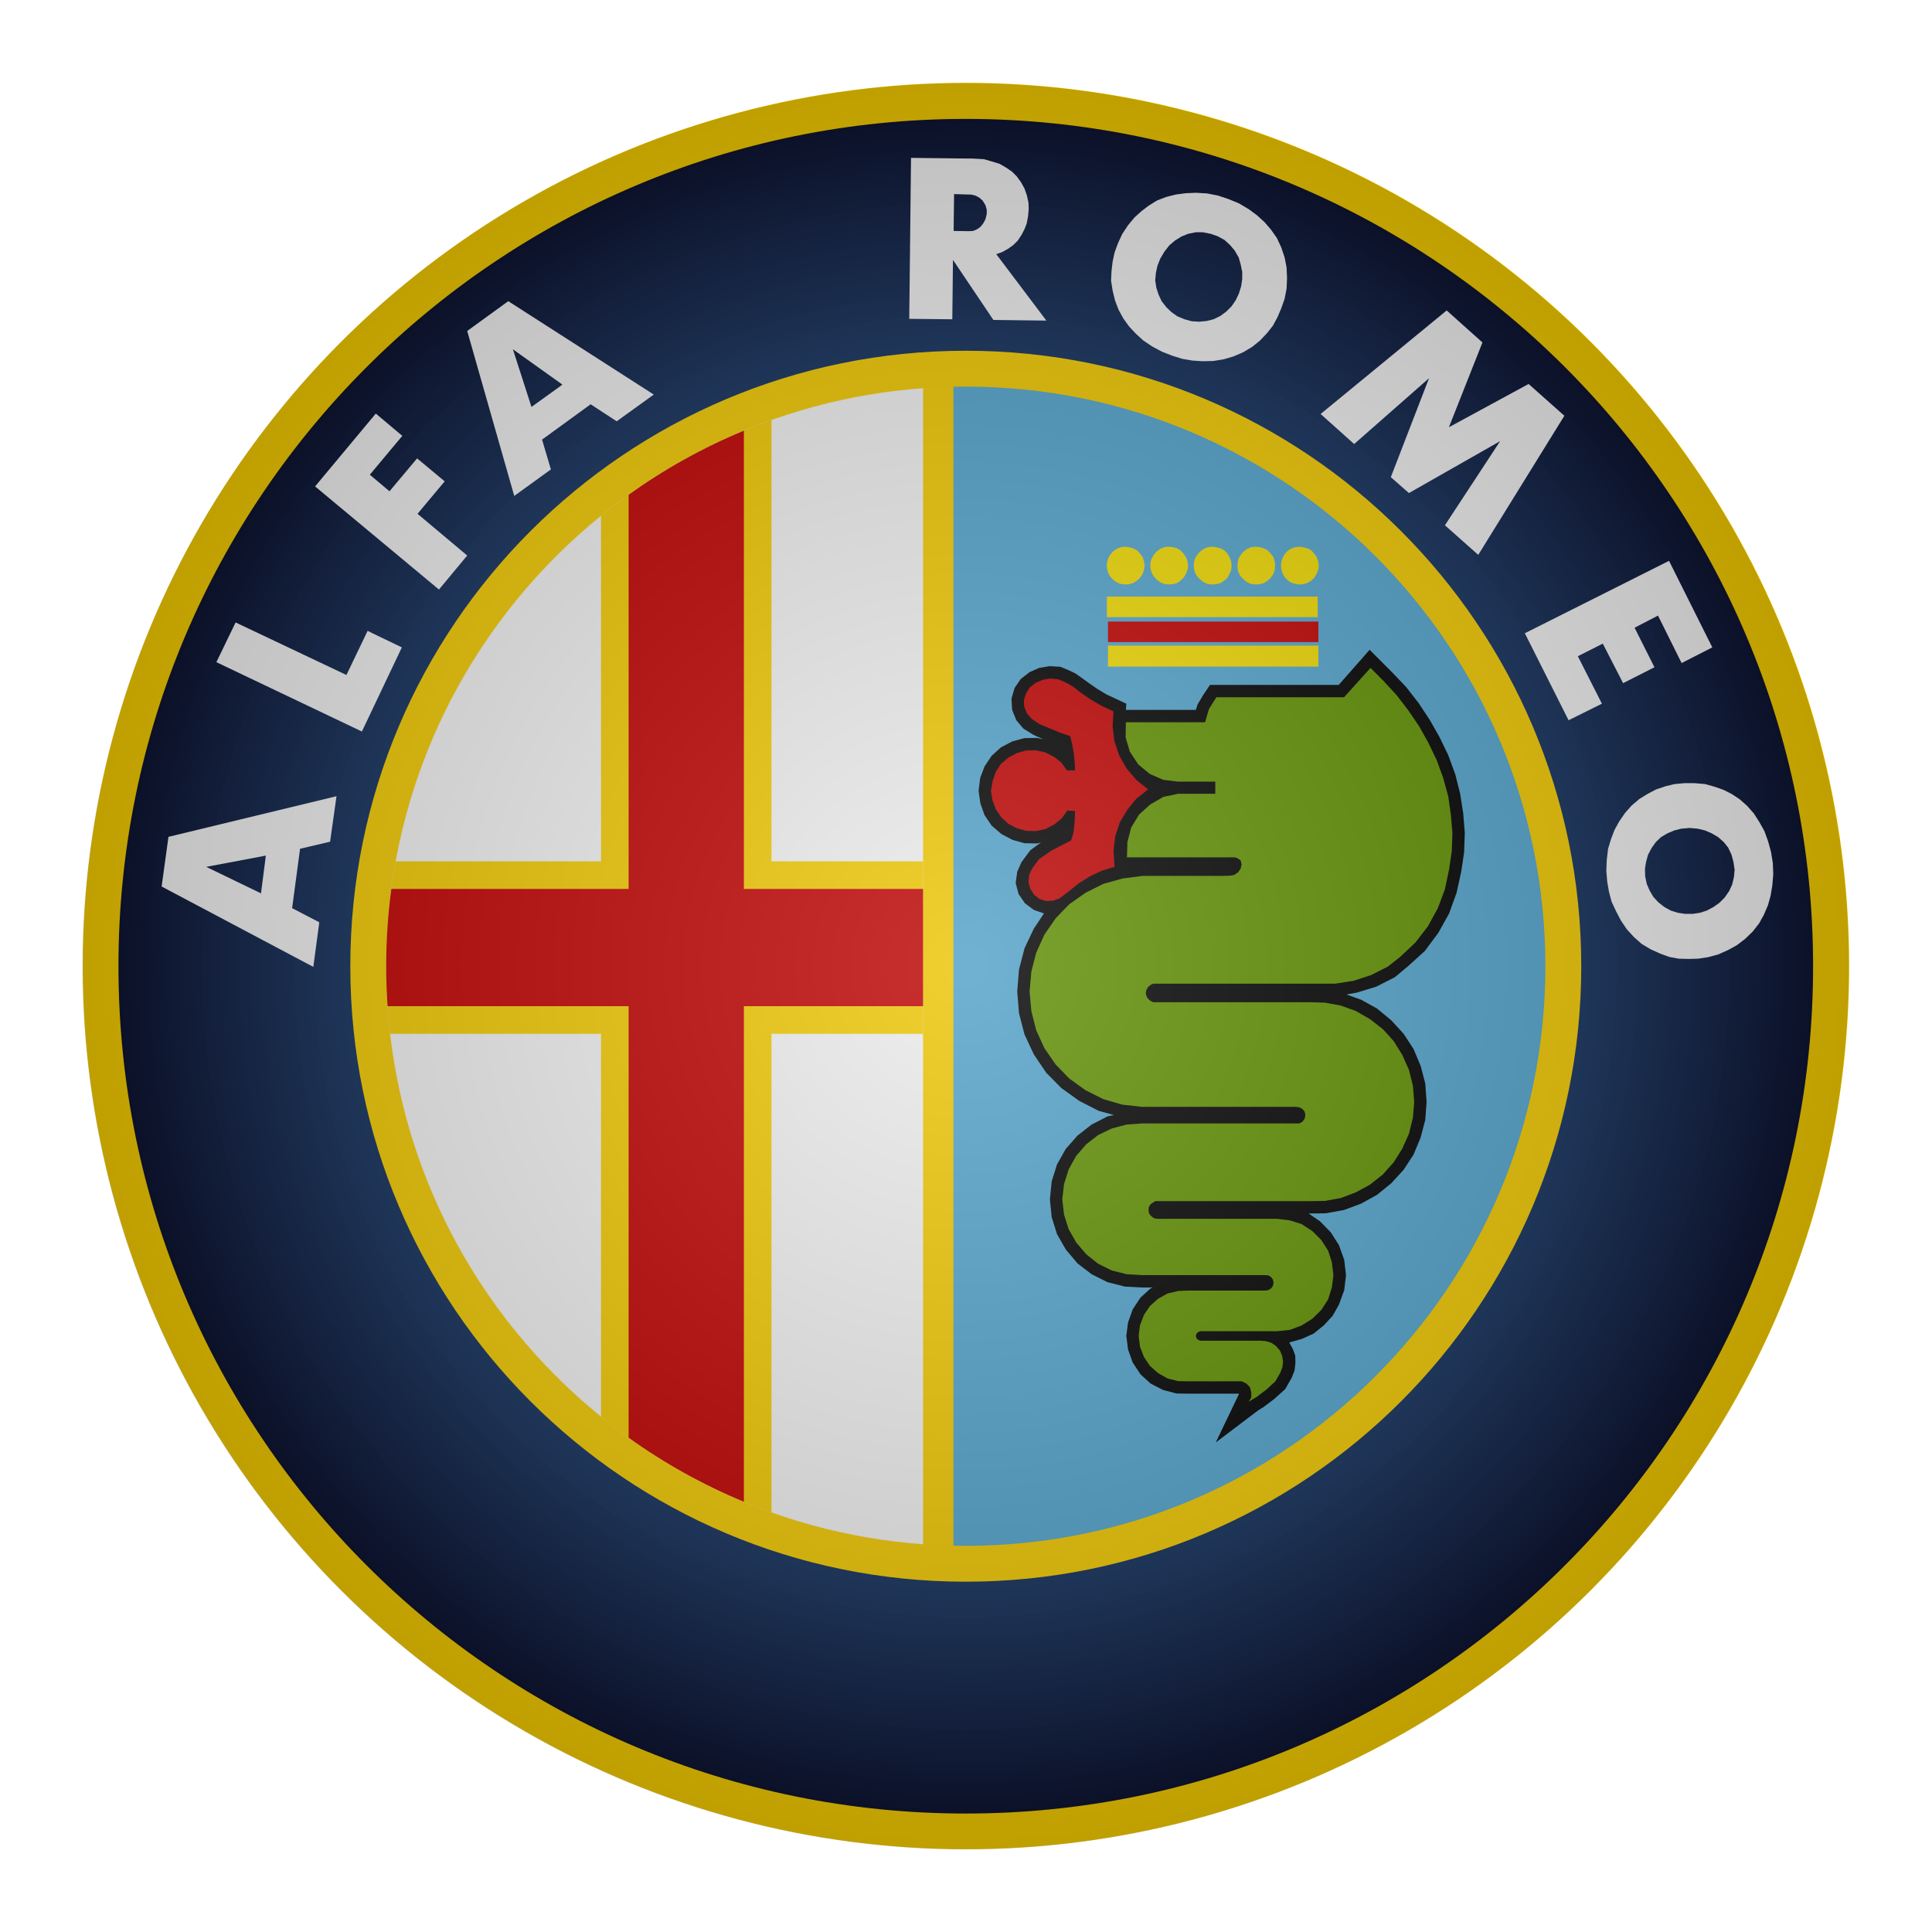
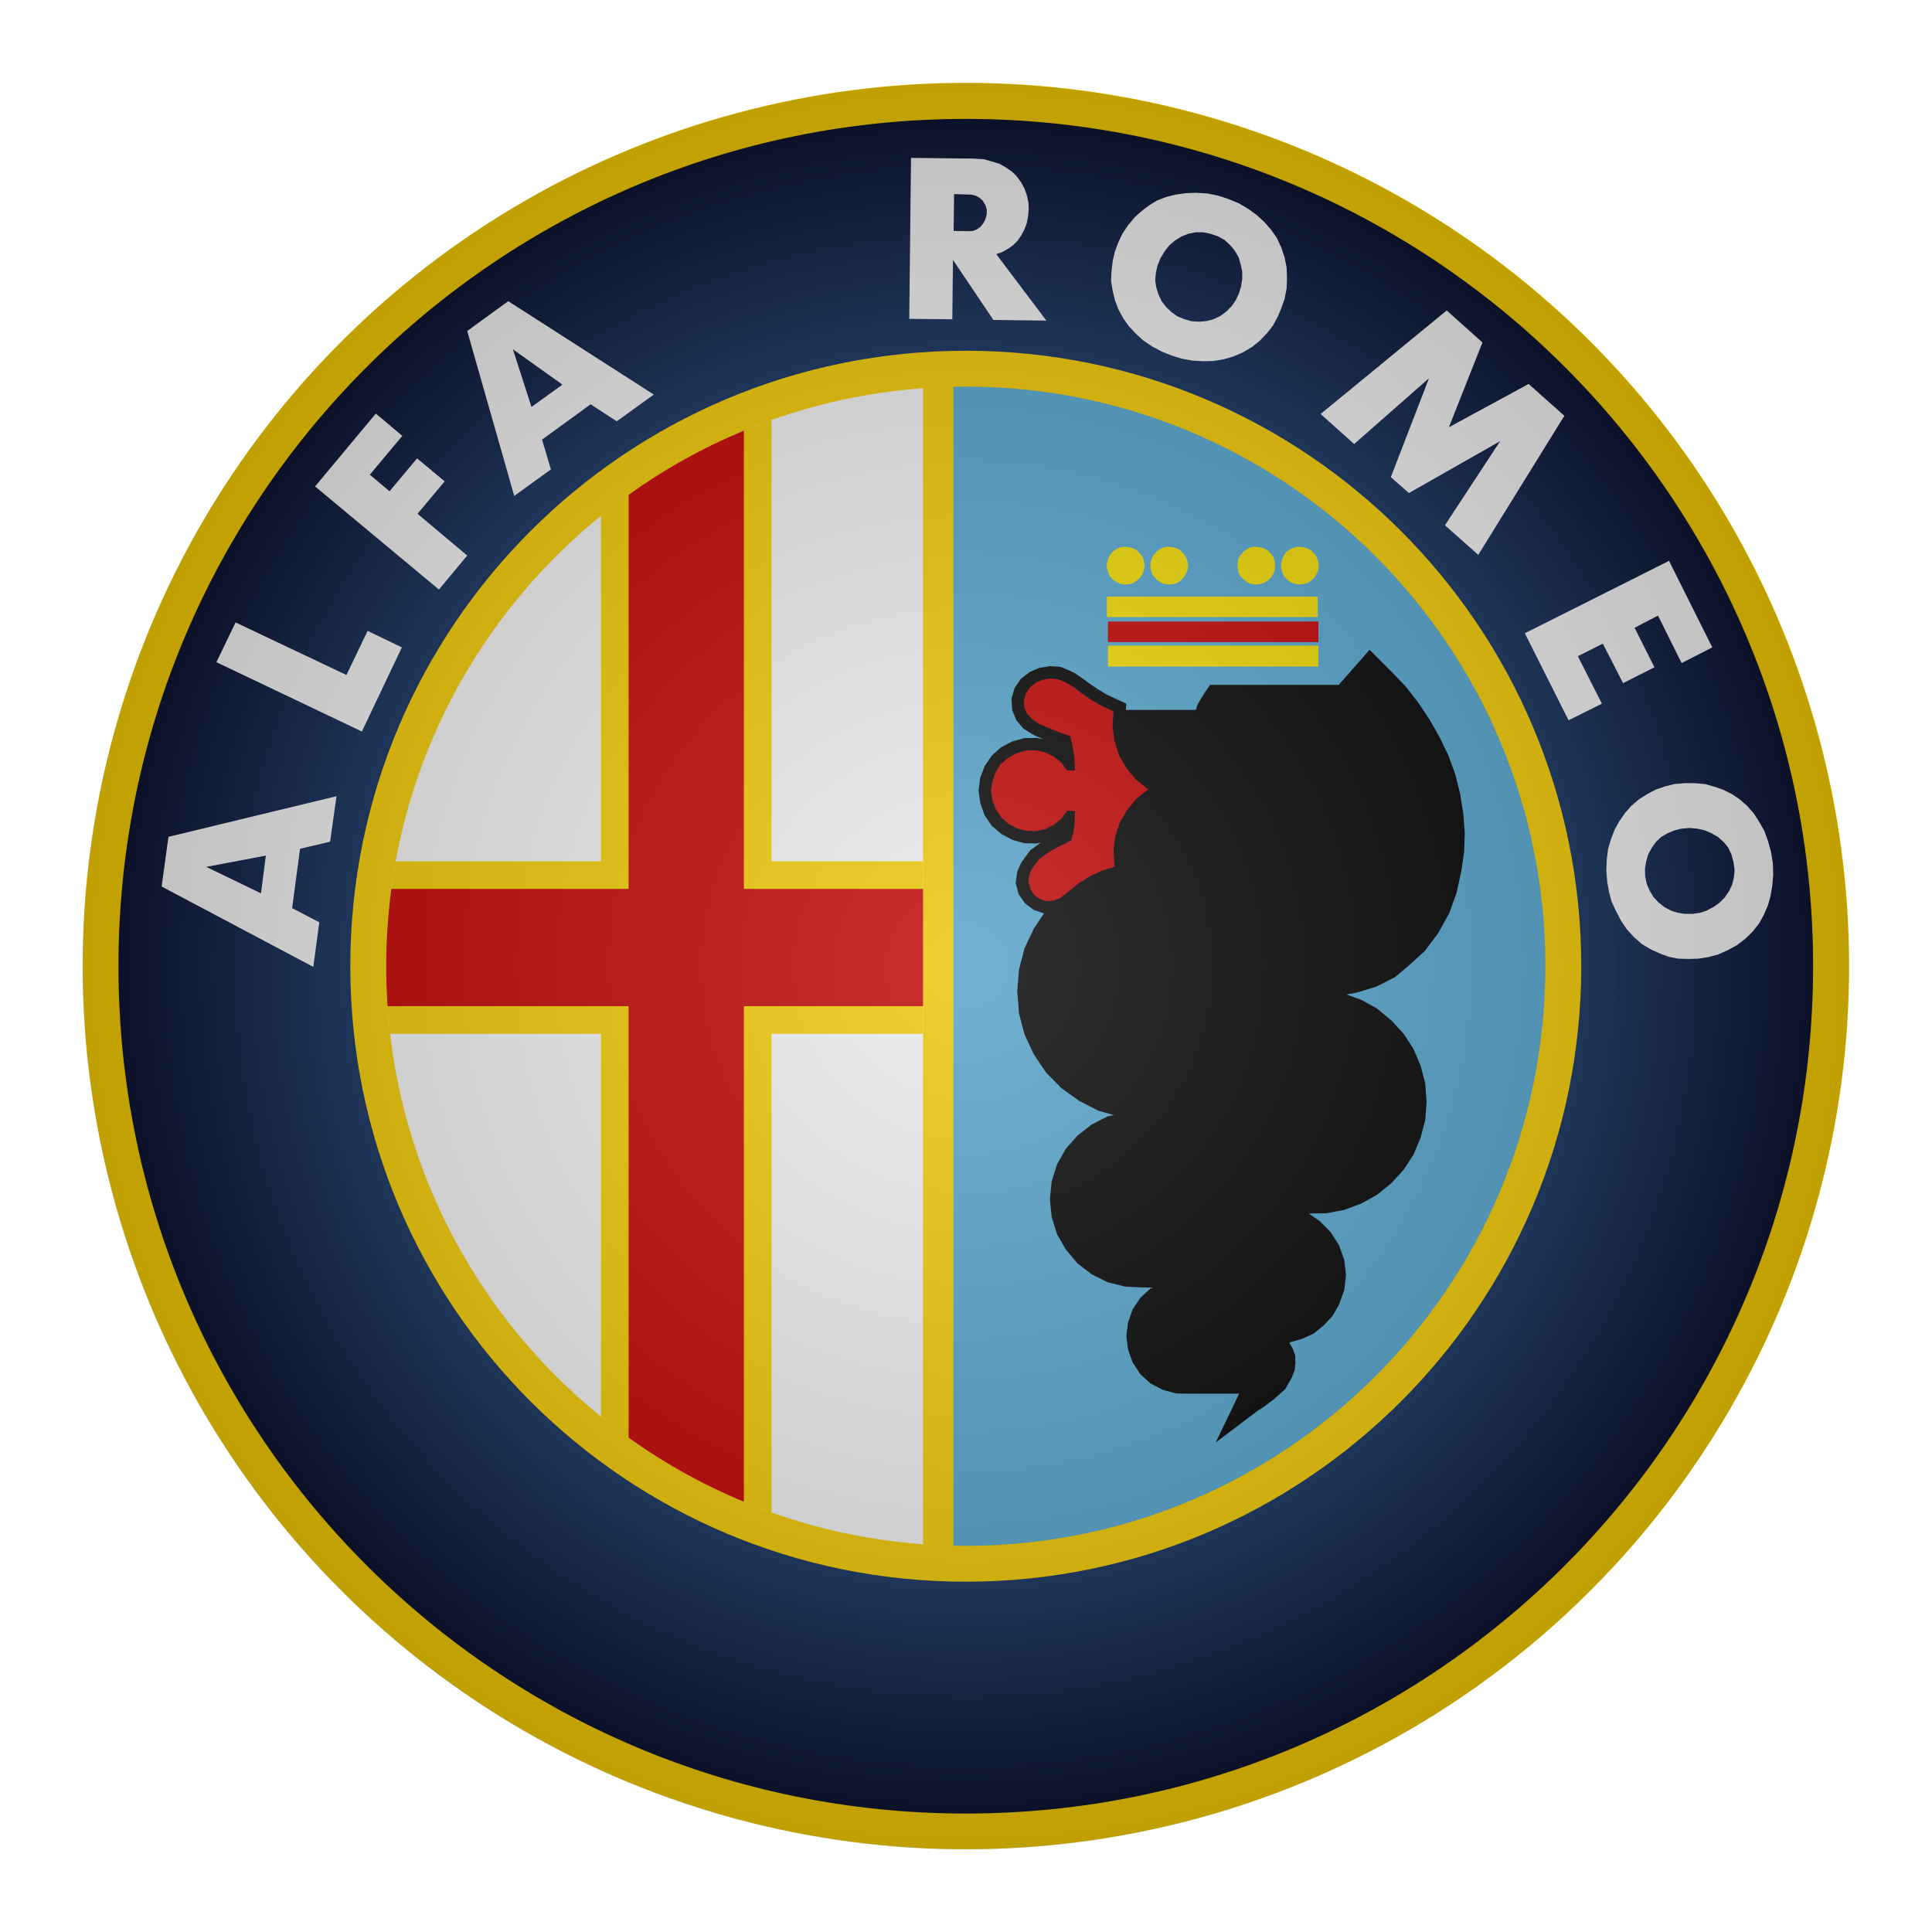
<svg xmlns="http://www.w3.org/2000/svg" viewBox="0 0 350 350">
  <defs>
    <style>
      .cls-1 {
        fill: #57add9;
      }

      .cls-1, .cls-2, .cls-3, .cls-4, .cls-5, .cls-6, .cls-7, .cls-8 {
        fill-rule: evenodd;
      }

      .cls-2, .cls-9 {
        fill: #fff;
      }

      .cls-3 {
        fill: url(#radial-gradient);
      }

      .cls-10 {
        isolation: isolate;
      }

      .cls-5 {
        fill: #ffe600;
      }

      .cls-11 {
        fill: url(#radial-gradient-2);
        mix-blend-mode: soft-light;
        opacity: .25;
      }

      .cls-12, .cls-7 {
        fill: #ffd500;
      }

      .cls-6 {
        fill: #c00;
      }

      .cls-8 {
        fill: #690;
      }
    </style>
    <radialGradient id="radial-gradient" cx="174.96" cy="175.04" fx="174.96" fy="175.04" r="153.5" gradientUnits="userSpaceOnUse">
      <stop offset="0" stop-color="#2d8be6" />
      <stop offset="1" stop-color="#0d1433" />
    </radialGradient>
    <radialGradient id="radial-gradient-2" cx="174.96" cy="175.04" fx="174.96" fy="175.04" r="160" gradientTransform="translate(175.02 -72.45) rotate(45)" gradientUnits="userSpaceOnUse">
      <stop offset="0" stop-color="#bfbfbf" />
      <stop offset="1" stop-color="#000" />
    </radialGradient>
  </defs>
  <g class="cls-10">
    <g id="Layer_1" data-name="Layer 1">
-       <rect class="cls-9" width="350" height="350" />
      <g>
        <circle class="cls-12" cx="175" cy="175" r="160" />
        <path class="cls-2" d="M167.22,70.32c-54.38,3.96-97.26,49.33-97.26,104.72s42.88,100.75,97.26,104.72V70.32Z" />
        <path class="cls-1" d="M174.96,70.04c-.75,0-1.5.01-2.24.03v209.94c.74.02,1.49.03,2.24.03,57.99,0,105-47.01,105-105s-47.01-105-105-105Z" />
        <path class="cls-3" d="M174.96,21.54C90.19,21.54,21.46,90.26,21.46,175.04s68.72,153.5,153.5,153.5,153.5-68.72,153.5-153.5S259.74,21.54,174.96,21.54ZM174.96,286.54c-61.58,0-111.5-49.92-111.5-111.5s49.92-111.5,111.5-111.5,111.5,49.92,111.5,111.5-49.92,111.5-111.5,111.5Z" />
        <polygon class="cls-4" points="189.12 165.48 187.28 168.24 185.6 171.8 184.6 175.64 184.28 179.6 184.6 183.56 185.6 187.4 187.28 191 189.52 194.32 192.28 197.12 195.52 199.44 199.04 201.24 201.8 202 200.64 202.24 197.76 203.72 195.2 205.72 193.08 208.12 191.48 210.96 190.52 214.04 190.2 217.28 190.52 220.48 191.48 223.56 193.08 226.36 195.2 228.88 197.76 230.84 200.64 232.28 203.8 233.08 206.84 233.24 208.84 233.24 208.44 233.4 206.6 235.08 205.2 237.2 204.36 239.56 204.04 242 204.36 244.48 205.2 246.84 206.6 248.96 208.44 250.64 210.68 251.8 213.12 252.44 215.36 252.48 223.96 252.48 224.4 252.48 224.44 252.48 224.44 252.56 224.44 252.56 224.44 252.56 220.24 261.32 227.96 255.48 228.88 254.92 230.84 253.44 232.84 251.64 234 249.6 234.52 248.28 234.68 246.92 234.64 245.56 234.2 244.36 233.56 243.2 235.84 242.56 237.96 241.6 239.8 240.12 241.4 238.4 242.56 236.36 243.52 233.72 243.84 231 243.52 228.24 242.56 225.56 241.08 223.24 239.12 221.24 237.08 219.84 240.2 219.8 243.48 219.2 246.6 218.04 249.48 216.44 252.04 214.36 254.28 211.92 256.08 209.16 257.36 206.08 258.2 202.88 258.44 199.64 258.2 196.28 257.36 193.08 256.08 190.04 254.28 187.28 252.04 184.84 249.48 182.72 246.6 181.12 243.92 180.16 245.72 179.84 249.28 178.76 252.68 177.04 255.12 175 258.12 172.28 260.56 169 262.52 165.48 263.88 161.72 264.72 157.88 265.24 154.4 265.36 150.88 265.08 147.36 264.52 143.8 263.64 140.28 262.36 136.8 260.8 133.56 259 130.4 256.96 127.32 254.72 124.44 252.24 121.84 248.12 117.72 242.52 124.08 219.2 124.08 218.04 125.8 216.96 127.6 216.64 128.6 203.96 128.6 204.04 127.48 200.44 125.8 198.72 124.76 197.12 123.64 195.96 122.8 194.76 121.96 193.56 121.4 192.12 120.8 190.16 120.68 188.24 121 186.52 121.76 184.92 123 183.8 124.64 183.24 126.56 183.36 128.6 184.12 130.48 185.4 132 187.28 133.16 189 133.92 187.84 133.68 185.56 133.72 183.36 134.32 181.32 135.4 179.64 136.92 178.36 138.84 177.56 140.96 177.28 143.28 177.6 145.52 178.36 147.68 179.64 149.56 181.4 151.08 183.44 152.16 185.6 152.76 187.92 152.8 188.6 152.6 186.64 154.04 185.04 156.2 184.28 157.92 184 159.96 184.52 161.96 185.68 163.64 187.28 164.84 189.12 165.48 189.12 165.48 189.12 165.48" />
        <polygon class="cls-6" points="208 143 205.84 141.28 204.12 139.24 202.76 136.88 201.88 134.24 201.56 131.56 201.72 128.88 199.44 127.8 197.52 126.68 195.8 125.48 194.68 124.6 193.68 123.96 192.64 123.44 191.64 123.04 190.2 122.92 188.88 123.16 187.64 123.68 186.56 124.52 185.88 125.6 185.48 126.84 185.56 128.12 186.04 129.24 186.96 130.28 188.28 131.16 191.8 132.64 193.88 133.36 194.24 134.88 194.52 136.44 194.68 138.04 194.76 139.56 193.28 139.56 192.28 138.16 190.92 137.08 189.32 136.28 187.64 135.92 185.88 135.96 184.2 136.44 182.68 137.24 181.32 138.4 180.36 139.88 179.8 141.56 179.52 143.28 179.8 145 180.44 146.68 181.4 148.08 182.68 149.24 184.2 150.04 185.92 150.52 187.64 150.56 189.4 150.2 191 149.36 192.32 148.28 193.36 146.84 194.76 146.92 194.68 148.96 194.44 150.96 194.04 152.24 192.96 152.8 190.48 154.08 188.24 155.64 186.96 157.36 186.44 158.52 186.32 159.8 186.64 161 187.32 162.08 188.28 162.84 189.52 163.24 190.8 163.16 192 162.72 193.56 161.52 195.4 160.04 197.44 158.76 199.64 157.72 201.92 157.04 201.72 154.08 202.04 151.48 202.88 148.96 204.24 146.68 205.88 144.68 208 143 208 143 208 143" />
-         <polygon class="cls-8" points="248.28 121 243.48 126.32 220.36 126.32 219.92 127 219 128.48 218.32 130.84 203.96 130.84 203.92 133.6 204.68 136.16 206.2 138.48 208.28 140.2 210.76 141.28 213.44 141.6 220.16 141.6 220.16 143.8 213.44 143.8 210.76 144.36 208.4 145.72 206.36 147.56 204.92 149.92 204.24 152.56 204.16 155.32 222.52 155.32 223.76 155.32 224.32 155.56 224.76 155.88 224.92 156.6 224.76 157.36 224.28 158.04 223.56 158.52 222.8 158.64 221.52 158.68 206.92 158.68 203.32 159.16 199.88 160.12 196.68 161.72 193.72 163.8 191.24 166.36 189.2 169.32 187.72 172.6 186.84 176 186.52 179.6 186.84 183.16 187.72 186.64 189.2 189.88 191.24 192.84 193.72 195.4 196.68 197.52 199.88 199.12 203.32 200.12 206.92 200.52 234.76 200.52 235.4 200.6 235.96 200.92 236.36 201.4 236.48 202.04 236.36 202.64 235.96 203.2 235.4 203.52 234.76 203.52 206.92 203.52 204.12 203.72 201.4 204.44 198.92 205.64 196.76 207.32 194.96 209.4 193.6 211.84 192.76 214.52 192.44 217.28 192.76 220.04 193.6 222.68 194.96 225.08 196.76 227.2 198.92 228.92 201.4 230.16 204.12 230.84 206.92 231 229.2 231 229.76 231.04 230.28 231.36 230.6 231.8 230.72 232.4 230.6 232.96 230.28 233.4 229.76 233.72 229.2 233.8 215.36 233.8 213.44 233.88 211.52 234.32 209.8 235.28 208.32 236.6 207.24 238.2 206.52 240.08 206.28 242 206.52 243.96 207.24 245.84 208.32 247.44 209.8 248.76 211.52 249.72 213.44 250.2 215.36 250.24 224 250.24 224.96 250.24 225.8 250.64 226.44 251.32 226.68 252.24 226.68 253.12 226.24 253.96 226.68 253.64 227.64 253.08 229.44 251.72 231.04 250.24 231.96 248.64 232.32 247.68 232.44 246.68 232.28 245.64 231.88 244.68 231.16 243.84 230.36 243.28 229.32 242.96 228.28 242.88 217.4 242.88 217.16 242.76 216.92 242.64 216.72 242.32 216.64 242 216.72 241.72 216.92 241.4 217.16 241.28 217.4 241.16 231.36 241.16 233.68 240.92 235.8 240.12 237.72 238.92 239.36 237.32 240.6 235.4 241.28 233.24 241.56 231 241.28 228.68 240.6 226.56 239.36 224.64 237.72 223 235.8 221.76 233.68 221.08 231.36 220.8 209.88 220.8 209.28 220.76 208.84 220.56 208.4 220.16 208.12 219.72 208.08 219.2 208.12 218.68 208.4 218.2 208.84 217.88 209.28 217.6 209.88 217.6 237.08 217.6 240 217.56 242.88 217.04 245.64 216 248.2 214.6 250.52 212.76 252.48 210.56 254.04 208.08 255.24 205.4 255.96 202.52 256.2 199.64 255.96 196.68 255.24 193.8 254.04 191.12 252.48 188.6 250.52 186.44 248.2 184.64 245.64 183.16 242.88 182.16 240 181.64 237.08 181.56 209.48 181.56 208.92 181.56 208.4 181.32 207.96 180.92 207.68 180.44 207.56 179.92 207.68 179.32 207.96 178.84 208.4 178.44 208.92 178.2 209.48 178.2 238.52 178.2 241.88 178.2 245.2 177.68 248.4 176.64 251.4 175.12 253.64 173.36 256.44 170.72 258.68 167.8 260.48 164.52 261.76 161.08 262.52 157.48 263 154.2 263.12 150.88 262.84 147.64 262.36 144.24 261.44 140.92 260.28 137.72 258.76 134.56 257.08 131.56 255.12 128.68 253 125.92 250.64 123.36 248.28 121 248.28 121 248.28 121" />
        <polygon class="cls-5" points="200.72 120.76 238.84 120.76 238.84 116.96 200.72 116.96 200.72 120.76 200.72 120.76 200.72 120.76" />
        <polygon class="cls-6" points="200.72 116.32 238.84 116.32 238.84 112.6 200.72 112.6 200.72 116.32 200.72 116.32 200.72 116.32" />
        <polygon class="cls-5" points="200.52 111.8 238.72 111.8 238.72 108.08 200.52 108.08 200.52 111.8 200.52 111.8 200.52 111.8" />
        <polygon class="cls-5" points="238.92 102.44 238.8 101.68 238.52 100.92 238.08 100.28 237.52 99.68 236.8 99.32 236.04 99.12 235.28 99.04 234.52 99.16 233.72 99.48 233.08 99.96 232.6 100.6 232.28 101.28 232.08 102.04 232.08 102.88 232.28 103.64 232.6 104.36 233.08 104.92 233.72 105.44 234.52 105.76 235.28 105.88 236.04 105.84 236.8 105.64 237.52 105.2 238.08 104.68 238.52 103.96 238.8 103.28 238.92 102.44 238.92 102.44 238.92 102.44" />
        <polygon class="cls-5" points="231 102.44 230.92 101.68 230.68 100.92 230.2 100.28 229.64 99.68 228.92 99.32 228.16 99.12 227.4 99.04 226.56 99.16 225.88 99.48 225.24 99.96 224.72 100.6 224.32 101.28 224.2 102.04 224.2 102.88 224.32 103.64 224.72 104.36 225.24 104.92 225.88 105.44 226.56 105.76 227.4 105.88 228.16 105.84 228.92 105.64 229.64 105.2 230.2 104.68 230.68 103.96 230.92 103.28 231 102.44 231 102.44 231 102.44" />
-         <polygon class="cls-5" points="223.12 102.44 223.04 101.68 222.72 100.92 222.36 100.28 221.76 99.68 221.08 99.32 220.28 99.12 219.48 99.04 218.68 99.16 218 99.48 217.36 99.96 216.84 100.6 216.44 101.28 216.28 102.04 216.28 102.88 216.44 103.64 216.84 104.36 217.36 104.92 218 105.44 218.68 105.76 219.48 105.88 220.28 105.84 221.08 105.64 221.76 105.2 222.36 104.68 222.72 103.96 223.04 103.28 223.12 102.44 223.12 102.44 223.12 102.44" />
        <polygon class="cls-5" points="215.24 102.44 215.12 101.68 214.84 100.92 214.4 100.28 213.84 99.68 213.2 99.32 212.44 99.12 211.6 99.04 210.84 99.16 210.12 99.48 209.48 99.96 208.96 100.6 208.6 101.28 208.4 102.04 208.4 102.88 208.6 103.64 208.96 104.36 209.48 104.92 210.12 105.44 210.84 105.76 211.6 105.88 212.44 105.84 213.2 105.64 213.84 105.2 214.4 104.68 214.84 103.96 215.12 103.28 215.24 102.44 215.24 102.44 215.24 102.44" />
        <polygon class="cls-5" points="207.36 102.44 207.24 101.68 207 100.92 206.52 100.28 205.96 99.68 205.24 99.32 204.48 99.12 203.72 99.04 202.96 99.16 202.2 99.48 201.56 99.96 201.04 100.6 200.72 101.28 200.52 102.04 200.52 102.88 200.72 103.64 201.04 104.36 201.56 104.92 202.2 105.44 202.96 105.76 203.72 105.88 204.48 105.84 205.24 105.64 205.96 105.2 206.52 104.68 207 103.96 207.24 103.28 207.36 102.44 207.36 102.44 207.36 102.44" />
        <g>
          <polygon class="cls-2" points="262.08 56.24 268.56 62.04 262.48 77.4 276.92 69.56 283.4 75.32 267.8 100.52 261.76 95.16 271.76 79.92 255.24 89.32 251.96 86.44 258.88 68.52 245.32 80.44 239.24 75 262.08 56.24 262.08 56.24 262.08 56.24" />
          <polygon class="cls-2" points="68.08 74.92 72.88 78.96 67 86 70.56 89 75.56 83.04 80.56 87.2 75.64 93.08 84.64 100.64 79.52 106.8 57.08 88.12 68.08 74.92 68.08 74.92 68.08 74.92" />
          <polygon class="cls-2" points="42.68 112.76 62.76 122.28 66.6 114.28 67.56 114.76 72.8 117.28 65.56 132.52 39.2 119.96 42.68 112.76 42.68 112.76 42.68 112.76" />
          <polygon class="cls-2" points="290.2 127.48 284.16 130.48 276.24 114.72 302.36 101.6 310.2 117.28 304.64 120.12 300.36 111.52 296.12 113.72 299.72 120.88 294.04 123.76 290.36 116.6 285.84 118.88 290.2 127.48 290.2 127.48 290.2 127.48" />
          <path class="cls-2" d="M233.08,48.48l-.36-1.84-.6-1.8-.8-1.72-1.04-1.48-1.2-1.4-1.36-1.24-1.52-1.12-1.76-1.04-1.84-.76-1.92-.64-2-.4-1.44-.08-.52-.04-1.92.08-1.8.24-1.72.44-1.68.64-1.48.92-1.32,1-1.28,1.16-1.16,1.4-1.04,1.56-.76,1.64-.64,1.72-.36,1.68-.2,1.72-.08,1.72.28,1.8.44,1.8.64,1.68.88,1.6,1.04,1.44,1.2,1.28,1.36,1.24,1.6,1.08,1.8.96,1.84.72,1.8.56,1.84.32,1.24.08.64.04,1.92-.04,1.92-.32,1.76-.52,1.76-.76,1.6-.96,1.44-1.16,1.28-1.36,1.04-1.32.84-1.56.68-1.6.6-1.72.36-1.84.08-1.92-.08-1.88ZM225.04,50.52l-.2,1.36-.4,1.28-.56,1.2-.76,1.12-.96.96-1.08.8-1.24.6-1.28.32-1.32.12-1.36-.08-1.28-.36-1.28-.52-1.08-.76-.96-.92-.84-1.08-.56-1.2-.4-1.24-.2-1.32.12-1.36.28-1.28.52-1.32.76-1.28.88-1.12,1.04-.88,1.16-.72,1.2-.48,1.36-.28h1.32l1.4.28,1.28.44,1.24.68,1,.92.84,1,.72,1.24.36,1.28.28,1.32v1.28Z" />
          <path class="cls-2" d="M180.48,46.04l1.04-.36,1.08-.6.96-.68.84-.84.68-1.04.52-1,.4-1.04.24-1.28.12-1.28-.04-1.2-.28-1.28-.44-1.28-.64-1.16-.76-1.04-.88-.88-1.12-.76-1.12-.64-1.44-.44-1.4-.4-2.12-.12h-.76l-10.32-.12-.32,29.16,7.8.08.12-10.76,7.32,10.88,9.6.12-9.08-12.04ZM178.76,38.76l-.24.96-.4.76-.52.64-.64.44-.68.28-.72.04h-.2l-2.6-.04.08-6.68,2.52.08h.52l.84.2.68.36.6.52.52.84.24.84v.76Z" />
          <path class="cls-2" d="M321.16,156.32l-.32-1.96-.52-1.92-.68-1.88-.92-1.64-1-1.56-1.24-1.4-1.32-1.16-1.44-.96-1.52-.76-1.6-.56-1.72-.48-1.88-.16h-1.84l-1.8.16-1.64.4-1.68.56-1.52.8-1.56.96-1.4,1.2-1.2,1.36-1.04,1.52-.84,1.52-.64,1.68-.52,1.72-.24,2-.08,1.96.16,2,.32,1.84.48,1.8.8,1.72.88,1.68,1.08,1.6,1.28,1.4,1.4,1.24,1.6.96,1.76.8,1.64.6,1.72.32,1.76.04h.24l1.48-.04,1.84-.28,1.8-.48,1.8-.8,1.6-.88,1.52-1.16,1.36-1.32,1.16-1.48.88-1.6.72-1.68.48-1.72.32-1.92.16-2-.08-2.04ZM314.12,158.88l-.32,1.36-.56,1.2-.8,1.16-.96.96-1.08.76-1.2.64-1.24.4-1.32.2h-1.36l-1.32-.2-1.28-.4-1.16-.64-1.08-.84-.92-1-.68-1.16-.52-1.2-.28-1.36-.04-1.36.2-1.28.36-1.28.64-1.2.76-1.08.96-.92,1.16-.68,1.24-.52,1.28-.32,1.4-.12h.12l1.4.12,1.36.32,1.2.52,1.16.68,1.04.92.8,1,.6,1.28.36,1.36.2,1.36-.12,1.32Z" />
          <path class="cls-2" d="M59.8,152.48l1.16-8.24-30.44,7.36-1.24,9,27.48,14.56,1.08-8.08-4.92-2.56,1.44-10.76,5.44-1.28ZM47.28,161.84l-9.92-4.8,10.8-2.04-.88,6.84Z" />
          <path class="cls-2" d="M92.08,54.56l-7.44,5.4,8.52,29.88,6.64-4.8-1.6-5.4,8.8-6.4,4.72,3.08,6.72-4.84-26.36-16.92ZM101.56,69.92l-5.28,3.8-3.36-10.44,8.64,6.16.32.24-.32.24Z" />
        </g>
        <path class="cls-7" d="M167.22,156.04h-27.46v-79.95c-11.31,4.02-21.73,9.93-30.88,17.35v62.6h-37.2c-1.13,6.16-1.72,12.51-1.72,19,0,4.14.24,8.22.71,12.24h38.21v69.36c9.15,7.42,19.57,13.32,30.88,17.35v-86.71h27.46v-31.24Z" />
        <path class="cls-6" d="M167.22,161.04h-32.46v-83.02c-7.43,3.08-14.43,6.99-20.88,11.61v71.41h-42.99c-.61,4.58-.93,9.25-.93,14,0,2.43.09,4.85.25,7.24h43.67v78.17c6.45,4.62,13.45,8.53,20.88,11.61v-89.78h32.46v-21.24Z" />
        <circle class="cls-11" cx="174.96" cy="175.04" r="160" transform="translate(-72.53 174.98) rotate(-45)" />
      </g>
    </g>
  </g>
</svg>